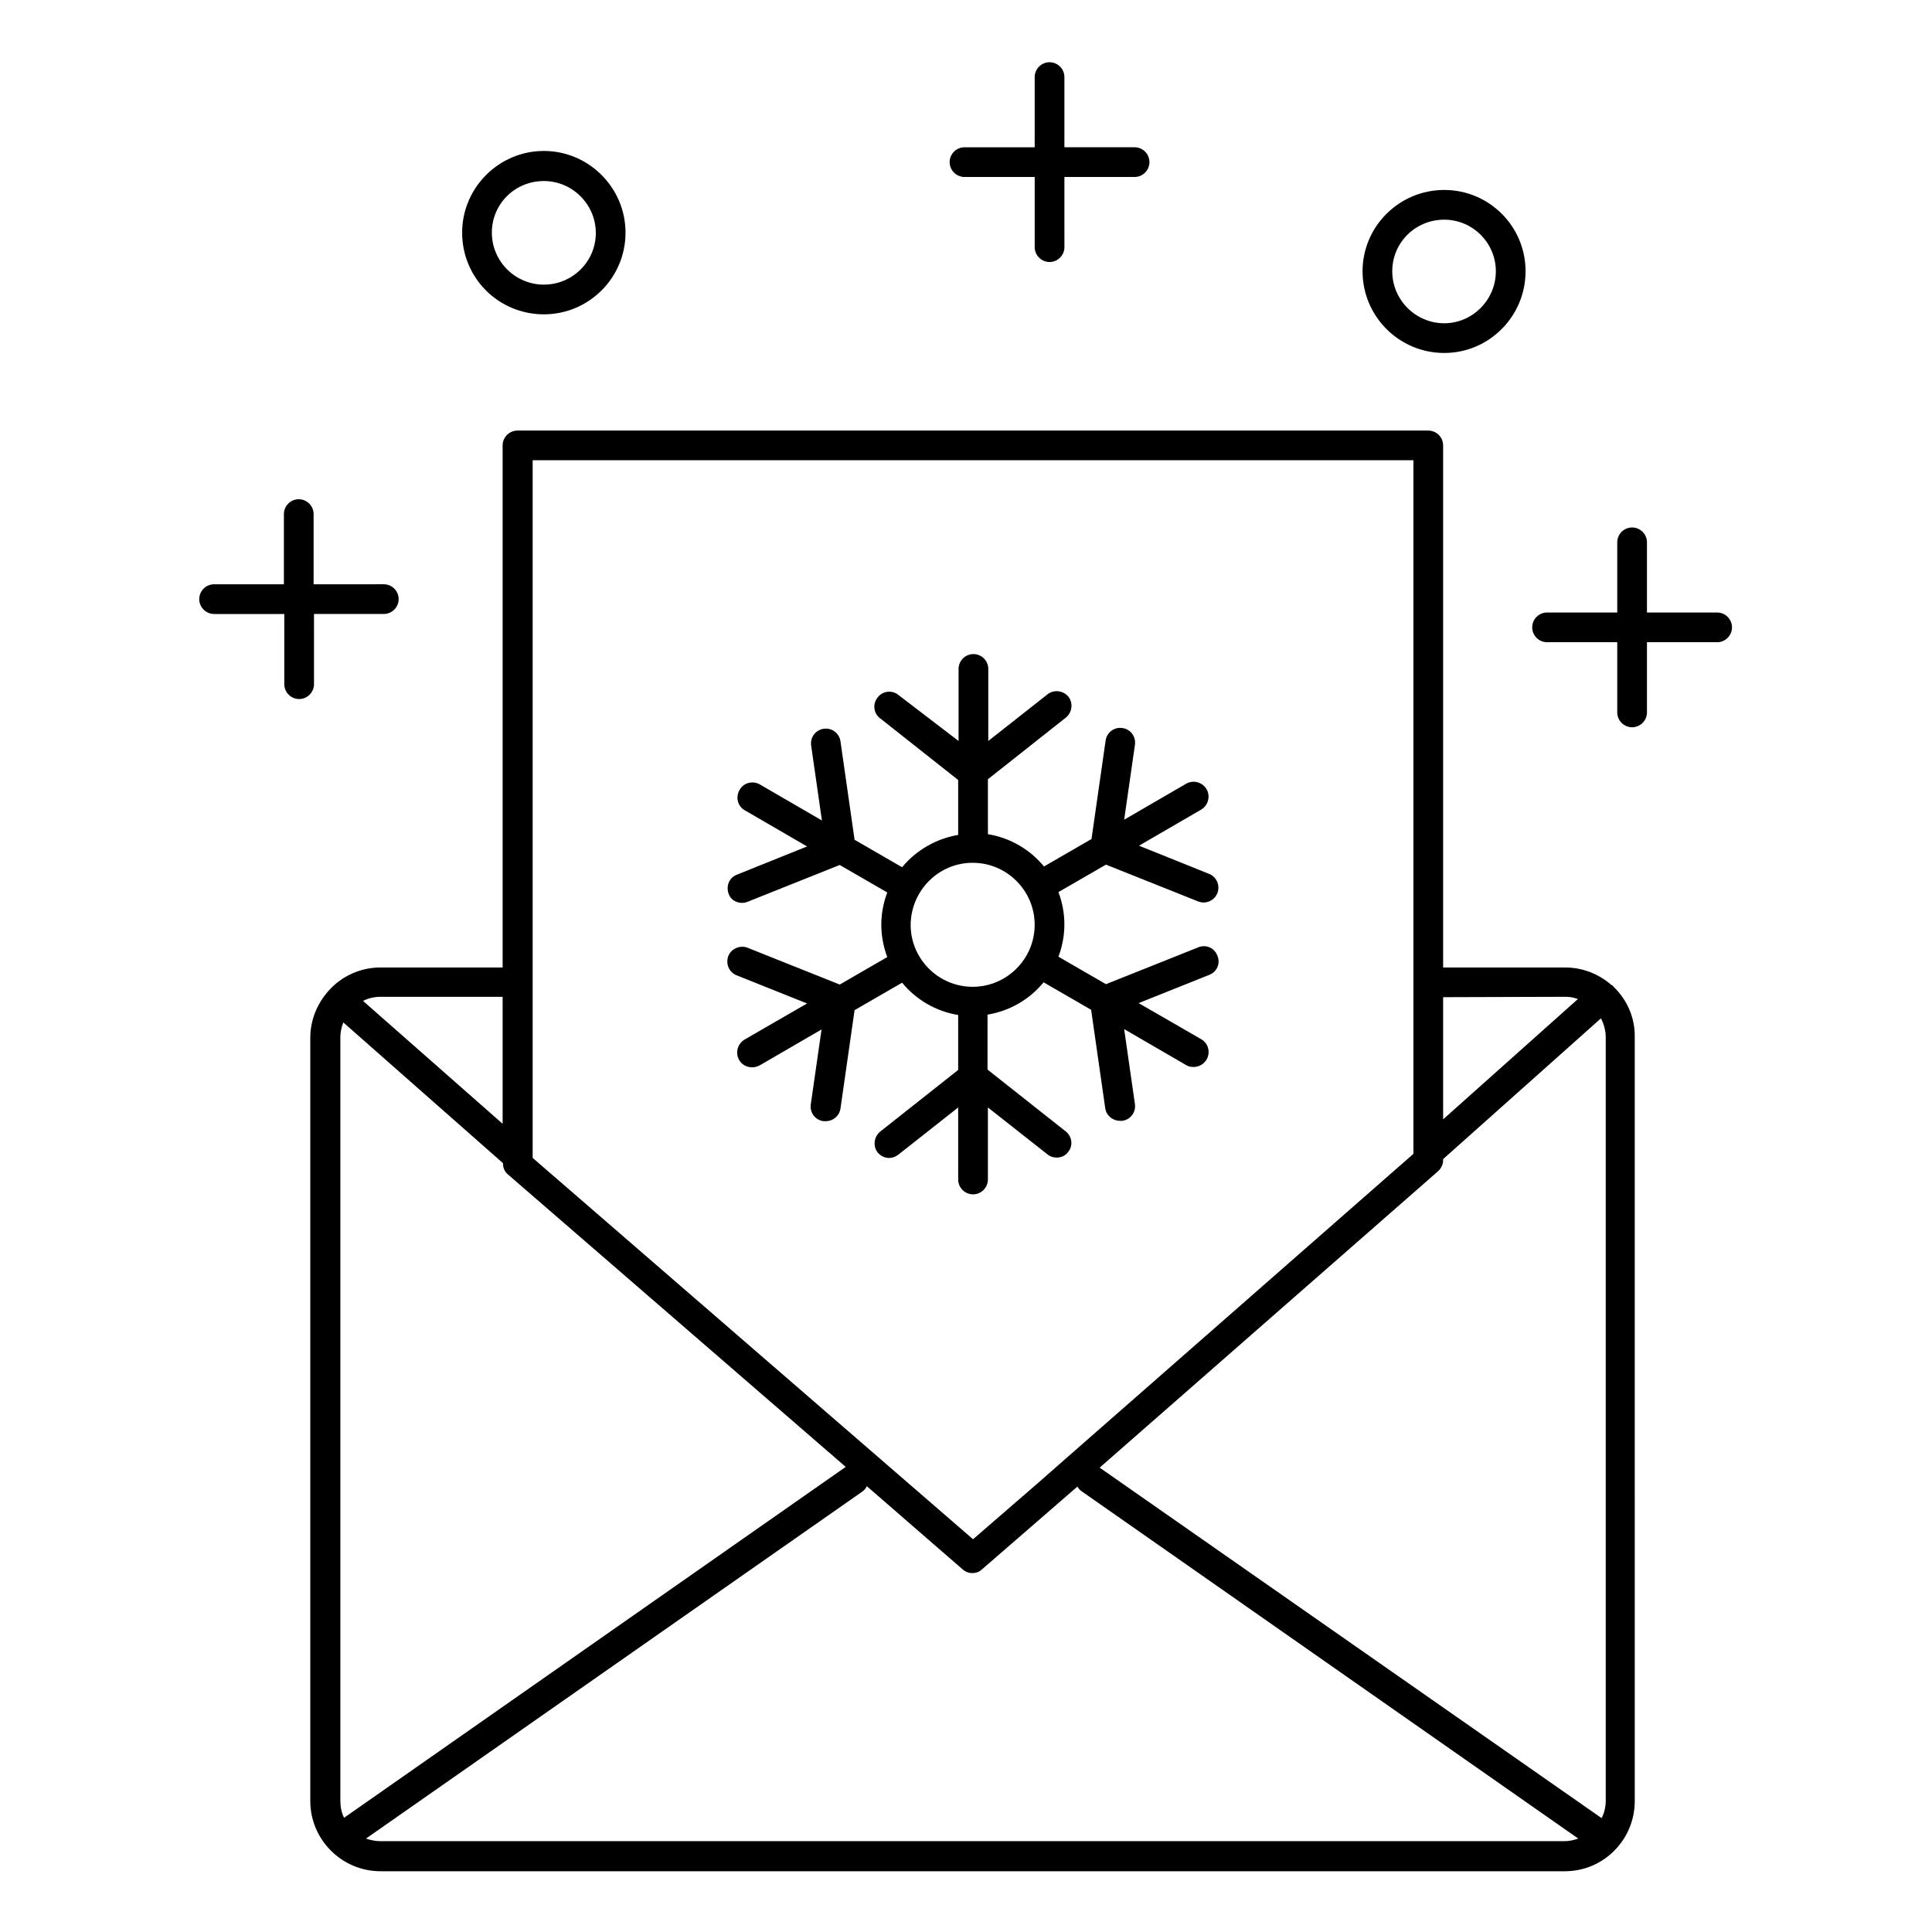
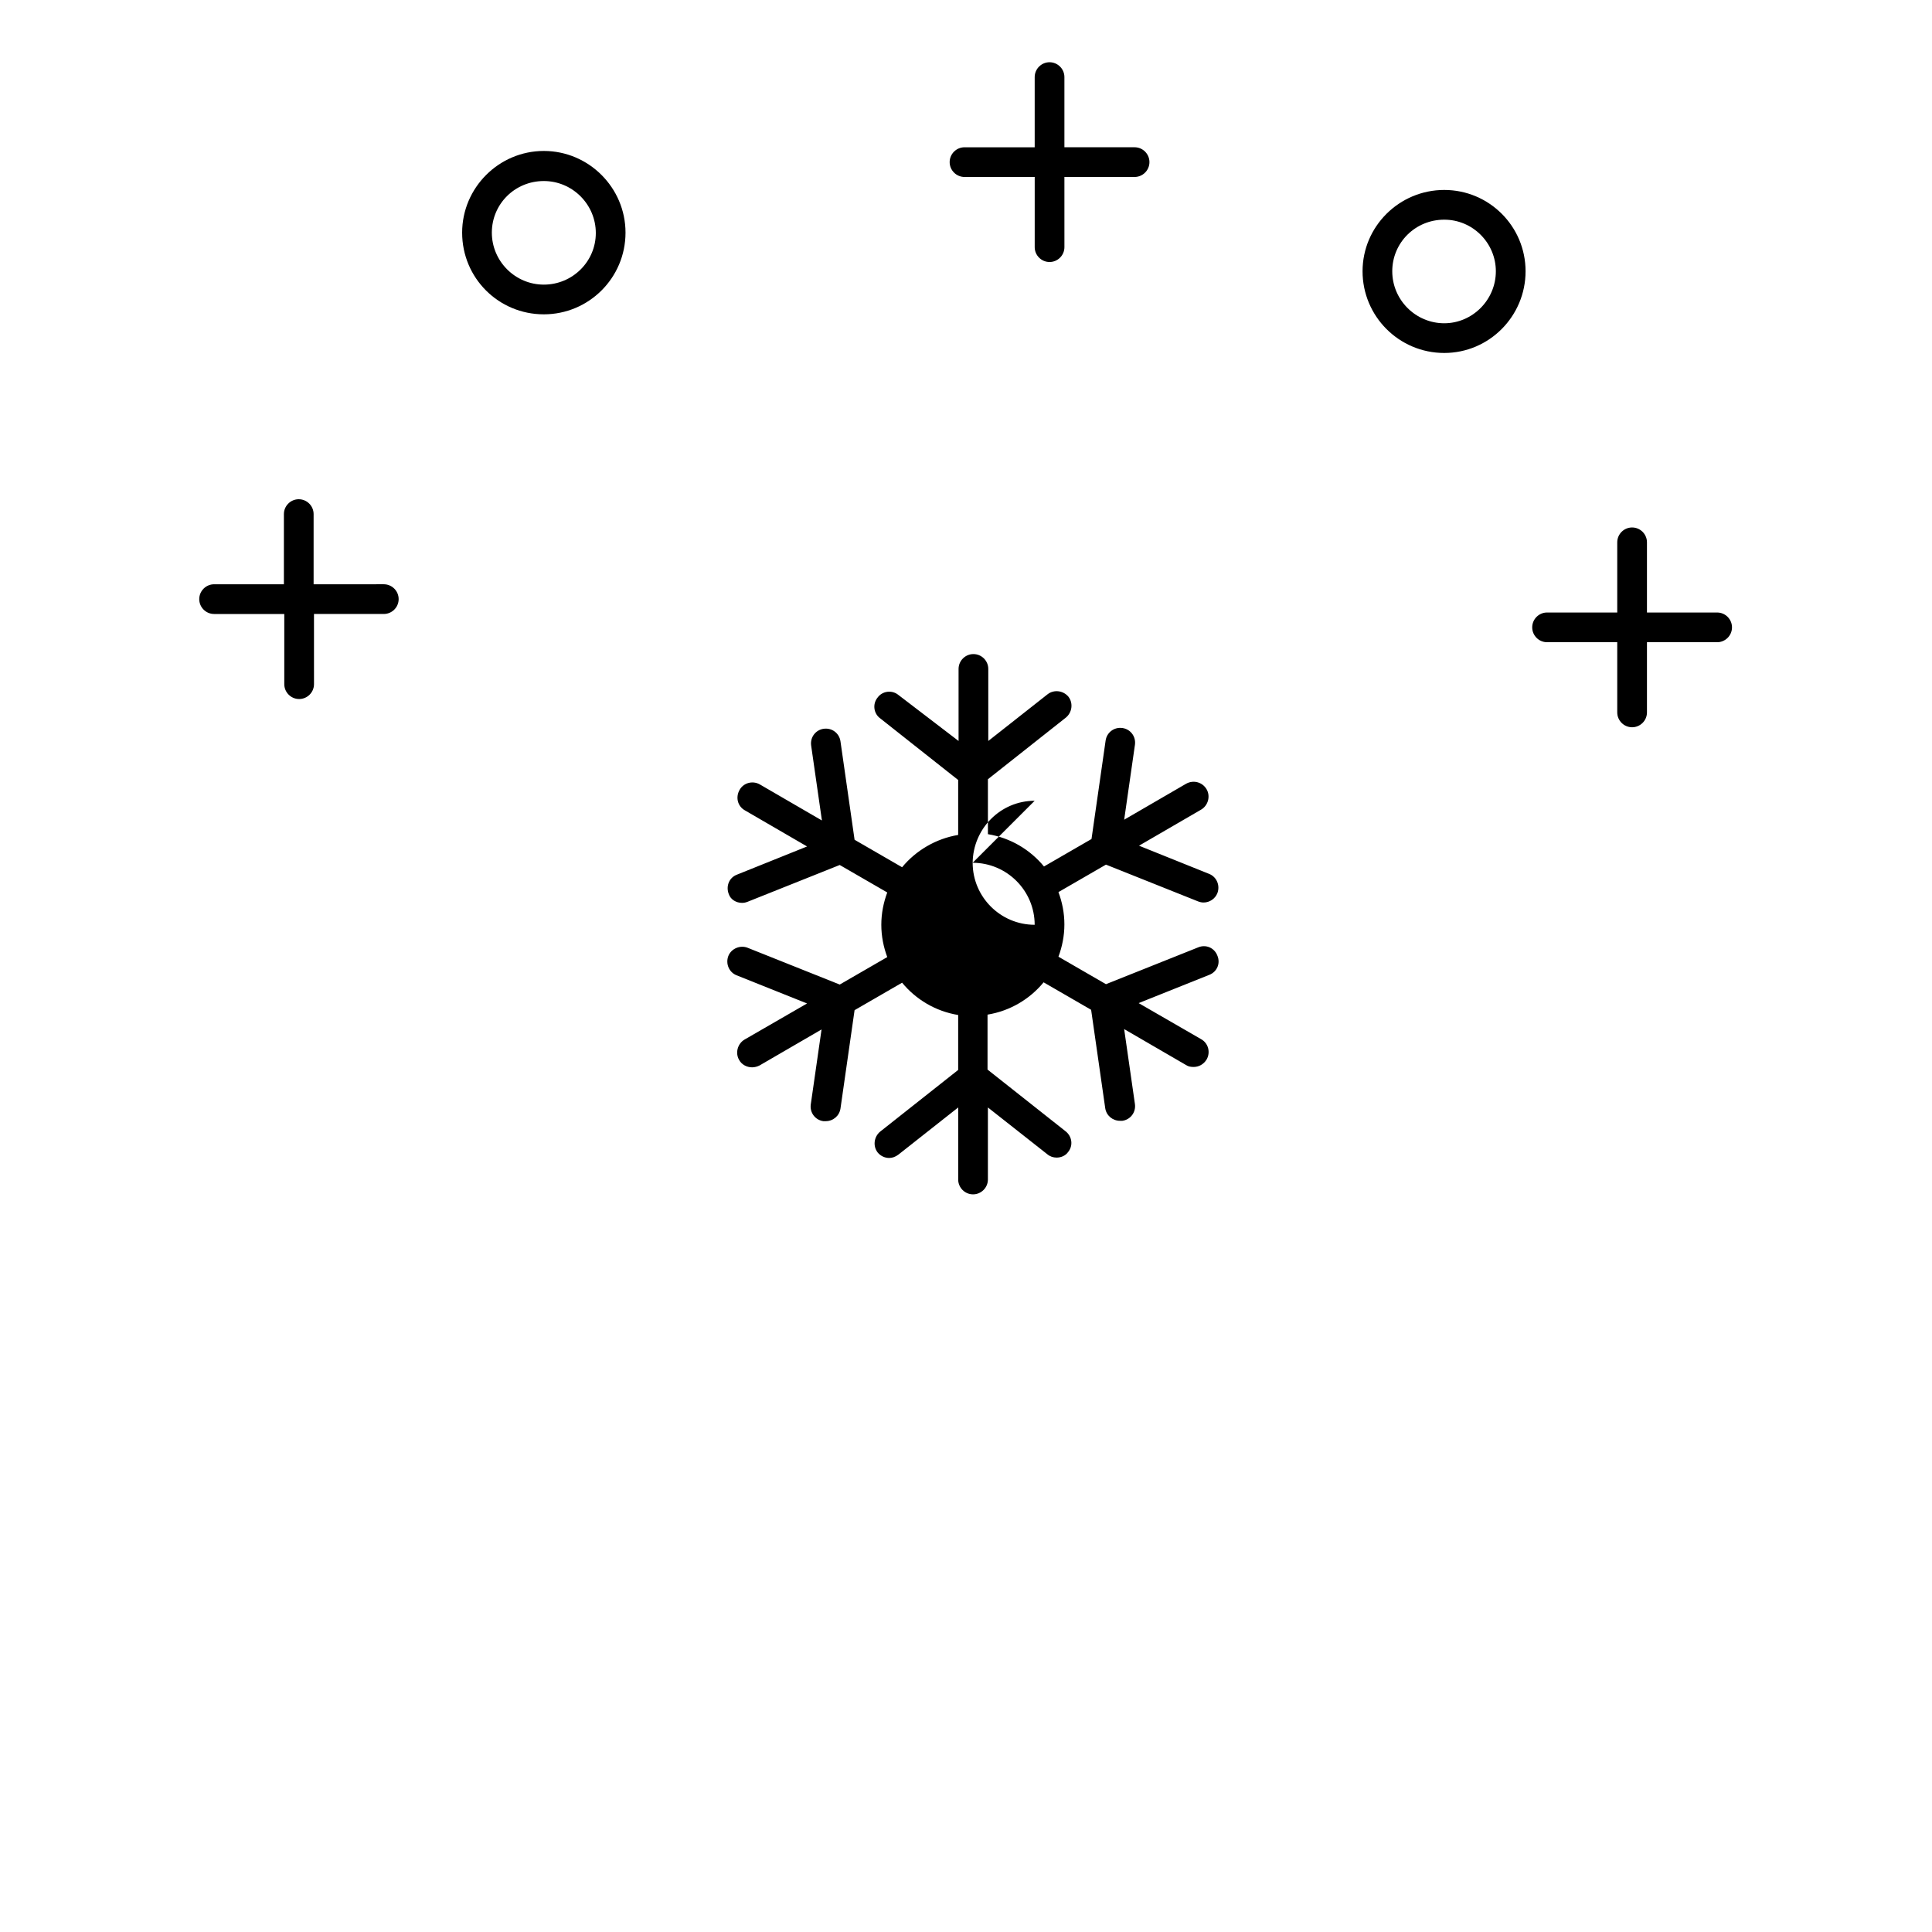
<svg xmlns="http://www.w3.org/2000/svg" fill="#000000" width="800px" height="800px" version="1.1" viewBox="144 144 512 512">
  <g>
-     <path d="m571.71 405.61c-0.195-0.297-0.395-0.492-0.688-0.59-3.246-2.856-7.578-4.625-12.203-4.625h-32.375v-138.35c0-2.164-1.77-3.938-3.938-3.938h-241.37c-2.164 0-3.938 1.77-3.938 3.938v138.35l-32.375-0.004c-5.41 0-10.332 2.363-13.676 6.102l-0.098 0.098c-2.953 3.344-4.82 7.676-4.82 12.398v202.31c0 10.234 8.363 18.598 18.598 18.598h313.9c10.234 0 18.5-8.363 18.5-18.598l-0.004-202.41c0.098-5.215-2.066-9.938-5.512-13.285zm-136.29 127.33 89.645-78.523c0.887-0.789 1.379-1.871 1.379-2.953l-0.004-0.293 41.82-37.293c0.789 1.477 1.277 3.246 1.277 5.019v202.31c0 1.672-0.395 3.246-1.082 4.625zm-200.24 92.793c-0.688-1.379-0.984-2.953-0.984-4.527v-202.31c0-1.379 0.297-2.656 0.789-3.938l42.312 37.293v0.098c0 1.18 0.492 2.262 1.379 2.953l89.445 77.441zm323.64-217.57c1.18 0 2.262 0.195 3.344 0.59l-35.719 31.883v-32.375zm-273.75-142.19h233.5v183.81l-92.496 81.082-7.281 6.394-16.926 14.66-24.207-20.961-92.496-80.098v-184.89zm-7.871 142.19v33.652l-37-32.57c1.379-0.688 2.953-1.082 4.625-1.082zm-32.375 223.77c-1.379 0-2.656-0.297-3.836-0.688l131.46-91.906c0.59-0.395 0.984-0.887 1.277-1.477l25.387 22.043c0.789 0.688 1.672 0.984 2.559 0.984s1.871-0.297 2.559-0.984l25.289-21.941c0.297 0.492 0.688 0.984 1.18 1.277l131.56 92.004c-1.18 0.395-2.363 0.688-3.641 0.688z" />
-     <path d="m340.66 383.27c0.492 0 0.984-0.098 1.477-0.297l24.402-9.742 12.594 7.281c-0.984 2.656-1.574 5.512-1.574 8.562s0.59 5.902 1.574 8.562l-12.594 7.281-24.402-9.742c-1.969-0.789-4.328 0.195-5.117 2.164-0.789 2.066 0.195 4.328 2.164 5.117l18.695 7.477-16.531 9.543c-1.871 1.082-2.559 3.543-1.477 5.41 0.688 1.277 2.066 1.969 3.445 1.969 0.688 0 1.379-0.195 1.969-0.492l16.434-9.543-2.856 19.875c-0.297 2.164 1.18 4.133 3.344 4.43h0.59c1.969 0 3.641-1.379 3.938-3.344l3.738-26.074 12.594-7.281c3.641 4.43 8.855 7.578 14.859 8.562v14.562l-20.664 16.336c-1.672 1.379-1.969 3.836-0.688 5.512 0.789 0.984 1.969 1.477 3.051 1.477 0.887 0 1.672-0.297 2.461-0.887l15.844-12.496v19.09c0 2.164 1.77 3.938 3.938 3.938 2.164 0 3.938-1.77 3.938-3.938v-19.09l15.742 12.398c0.688 0.59 1.574 0.887 2.461 0.887 1.18 0 2.363-0.492 3.051-1.477 1.379-1.672 1.082-4.133-0.688-5.512l-20.664-16.336v-14.562c6.004-0.984 11.219-4.133 14.859-8.562l12.594 7.281 3.738 26.074c0.297 1.969 1.969 3.344 3.938 3.344h0.59c2.164-0.297 3.641-2.262 3.344-4.43l-2.856-19.875 16.434 9.543c0.59 0.395 1.277 0.492 1.969 0.492 1.379 0 2.656-0.688 3.445-1.969 1.082-1.871 0.492-4.328-1.477-5.41l-16.531-9.543 18.695-7.477c2.066-0.789 3.051-3.051 2.164-5.117-0.789-2.066-3.051-3.051-5.117-2.164l-24.402 9.742-12.594-7.281c0.984-2.656 1.574-5.512 1.574-8.562 0-3.051-0.59-5.902-1.574-8.562l12.594-7.281 24.402 9.742c0.492 0.195 0.984 0.297 1.477 0.297 1.574 0 3.051-0.984 3.641-2.461 0.789-2.066-0.195-4.328-2.164-5.117l-18.598-7.477 16.434-9.543c1.871-1.082 2.559-3.543 1.477-5.41-1.082-1.871-3.445-2.559-5.41-1.477l-16.434 9.543 2.856-19.875c0.297-2.164-1.18-4.133-3.344-4.43-2.164-0.297-4.133 1.18-4.43 3.344l-3.738 26.074-12.594 7.281c-3.641-4.43-8.855-7.578-14.859-8.562v-14.562l20.664-16.336c1.672-1.379 1.969-3.836 0.688-5.512-1.379-1.672-3.836-1.969-5.512-0.688l-15.742 12.398v-19.09c0-2.164-1.77-3.938-3.938-3.938-2.164 0-3.938 1.77-3.938 3.938v19.09l-15.945-12.195c-1.672-1.379-4.231-1.082-5.512 0.688-1.379 1.672-1.082 4.231 0.688 5.512l20.664 16.336v14.562c-5.902 0.984-11.219 4.133-14.859 8.562l-12.594-7.281-3.738-26.074c-0.297-2.164-2.262-3.641-4.43-3.344-2.164 0.297-3.641 2.262-3.344 4.43l2.856 19.875-16.434-9.543c-1.871-1.082-4.328-0.492-5.41 1.477-1.082 1.969-0.492 4.328 1.477 5.41l16.434 9.543-18.598 7.477c-2.066 0.789-2.953 3.051-2.164 5.117 0.488 1.473 1.965 2.356 3.539 2.356zm61.105-10.625c9.055 0 16.434 7.379 16.434 16.434s-7.379 16.434-16.434 16.434c-9.055 0-16.434-7.379-16.434-16.434 0.098-9.055 7.383-16.434 16.434-16.434z" />
+     <path d="m340.66 383.27c0.492 0 0.984-0.098 1.477-0.297l24.402-9.742 12.594 7.281c-0.984 2.656-1.574 5.512-1.574 8.562s0.59 5.902 1.574 8.562l-12.594 7.281-24.402-9.742c-1.969-0.789-4.328 0.195-5.117 2.164-0.789 2.066 0.195 4.328 2.164 5.117l18.695 7.477-16.531 9.543c-1.871 1.082-2.559 3.543-1.477 5.41 0.688 1.277 2.066 1.969 3.445 1.969 0.688 0 1.379-0.195 1.969-0.492l16.434-9.543-2.856 19.875c-0.297 2.164 1.18 4.133 3.344 4.43h0.59c1.969 0 3.641-1.379 3.938-3.344l3.738-26.074 12.594-7.281c3.641 4.43 8.855 7.578 14.859 8.562v14.562l-20.664 16.336c-1.672 1.379-1.969 3.836-0.688 5.512 0.789 0.984 1.969 1.477 3.051 1.477 0.887 0 1.672-0.297 2.461-0.887l15.844-12.496v19.09c0 2.164 1.77 3.938 3.938 3.938 2.164 0 3.938-1.77 3.938-3.938v-19.09l15.742 12.398c0.688 0.59 1.574 0.887 2.461 0.887 1.18 0 2.363-0.492 3.051-1.477 1.379-1.672 1.082-4.133-0.688-5.512l-20.664-16.336v-14.562c6.004-0.984 11.219-4.133 14.859-8.562l12.594 7.281 3.738 26.074c0.297 1.969 1.969 3.344 3.938 3.344h0.59c2.164-0.297 3.641-2.262 3.344-4.43l-2.856-19.875 16.434 9.543c0.59 0.395 1.277 0.492 1.969 0.492 1.379 0 2.656-0.688 3.445-1.969 1.082-1.871 0.492-4.328-1.477-5.41l-16.531-9.543 18.695-7.477c2.066-0.789 3.051-3.051 2.164-5.117-0.789-2.066-3.051-3.051-5.117-2.164l-24.402 9.742-12.594-7.281c0.984-2.656 1.574-5.512 1.574-8.562 0-3.051-0.59-5.902-1.574-8.562l12.594-7.281 24.402 9.742c0.492 0.195 0.984 0.297 1.477 0.297 1.574 0 3.051-0.984 3.641-2.461 0.789-2.066-0.195-4.328-2.164-5.117l-18.598-7.477 16.434-9.543c1.871-1.082 2.559-3.543 1.477-5.41-1.082-1.871-3.445-2.559-5.41-1.477l-16.434 9.543 2.856-19.875c0.297-2.164-1.18-4.133-3.344-4.43-2.164-0.297-4.133 1.18-4.43 3.344l-3.738 26.074-12.594 7.281c-3.641-4.43-8.855-7.578-14.859-8.562v-14.562l20.664-16.336c1.672-1.379 1.969-3.836 0.688-5.512-1.379-1.672-3.836-1.969-5.512-0.688l-15.742 12.398v-19.09c0-2.164-1.77-3.938-3.938-3.938-2.164 0-3.938 1.77-3.938 3.938v19.09l-15.945-12.195c-1.672-1.379-4.231-1.082-5.512 0.688-1.379 1.672-1.082 4.231 0.688 5.512l20.664 16.336v14.562c-5.902 0.984-11.219 4.133-14.859 8.562l-12.594-7.281-3.738-26.074c-0.297-2.164-2.262-3.641-4.43-3.344-2.164 0.297-3.641 2.262-3.344 4.43l2.856 19.875-16.434-9.543c-1.871-1.082-4.328-0.492-5.41 1.477-1.082 1.969-0.492 4.328 1.477 5.41l16.434 9.543-18.598 7.477c-2.066 0.789-2.953 3.051-2.164 5.117 0.488 1.473 1.965 2.356 3.539 2.356zm61.105-10.625c9.055 0 16.434 7.379 16.434 16.434c-9.055 0-16.434-7.379-16.434-16.434 0.098-9.055 7.383-16.434 16.434-16.434z" />
    <path d="m599.06 306.32h-18.598v-18.598c0-2.164-1.77-3.938-3.938-3.938-2.164 0-3.938 1.77-3.938 3.938v18.598h-18.598c-2.164 0-3.938 1.77-3.938 3.938 0 2.164 1.77 3.938 3.938 3.938h18.598v18.598c0 2.164 1.77 3.938 3.938 3.938 2.164 0 3.938-1.77 3.938-3.938v-18.598h18.598c2.164 0 3.938-1.77 3.938-3.938 0-2.164-1.773-3.938-3.938-3.938z" />
    <path d="m399.61 190.9h18.598v18.598c0 2.164 1.77 3.938 3.938 3.938 2.164 0 3.938-1.77 3.938-3.938l-0.004-18.598h18.598c2.164 0 3.938-1.77 3.938-3.938 0-2.164-1.77-3.938-3.938-3.938h-18.598v-18.594c0-2.164-1.77-3.938-3.938-3.938-2.164 0-3.938 1.77-3.938 3.938v18.598h-18.598c-2.164 0-3.938 1.77-3.938 3.938 0.004 2.16 1.777 3.934 3.941 3.934z" />
    <path d="m227.11 306.71h18.598c2.164 0 3.938-1.77 3.938-3.938 0-2.164-1.77-3.938-3.938-3.938l-18.598 0.004v-18.598c0-2.164-1.77-3.938-3.938-3.938-2.164 0-3.938 1.77-3.938 3.938v18.598h-18.496c-2.164 0-3.938 1.77-3.938 3.938 0 2.164 1.77 3.938 3.938 3.938h18.598v18.598c0 2.164 1.77 3.938 3.938 3.938 2.164 0 3.938-1.77 3.938-3.938l-0.004-18.602z" />
    <path d="m288.12 227.3c11.906 0 21.648-9.645 21.648-21.648 0-11.906-9.742-21.648-21.648-21.648s-21.648 9.742-21.648 21.648c0 12.008 9.645 21.648 21.648 21.648zm0-35.324c7.578 0 13.777 6.199 13.777 13.777 0 7.578-6.199 13.676-13.777 13.676-7.578 0-13.777-6.199-13.777-13.777 0-7.574 6.102-13.676 13.777-13.676z" />
    <path d="m526.74 237.54c11.906 0 21.551-9.742 21.551-21.648s-9.645-21.551-21.551-21.551-21.648 9.645-21.648 21.551 9.645 21.648 21.648 21.648zm0-35.324c7.578 0 13.676 6.199 13.676 13.676 0 7.578-6.199 13.777-13.676 13.777-7.578 0-13.777-6.199-13.777-13.777 0-7.574 6.102-13.676 13.777-13.676z" />
  </g>
</svg>